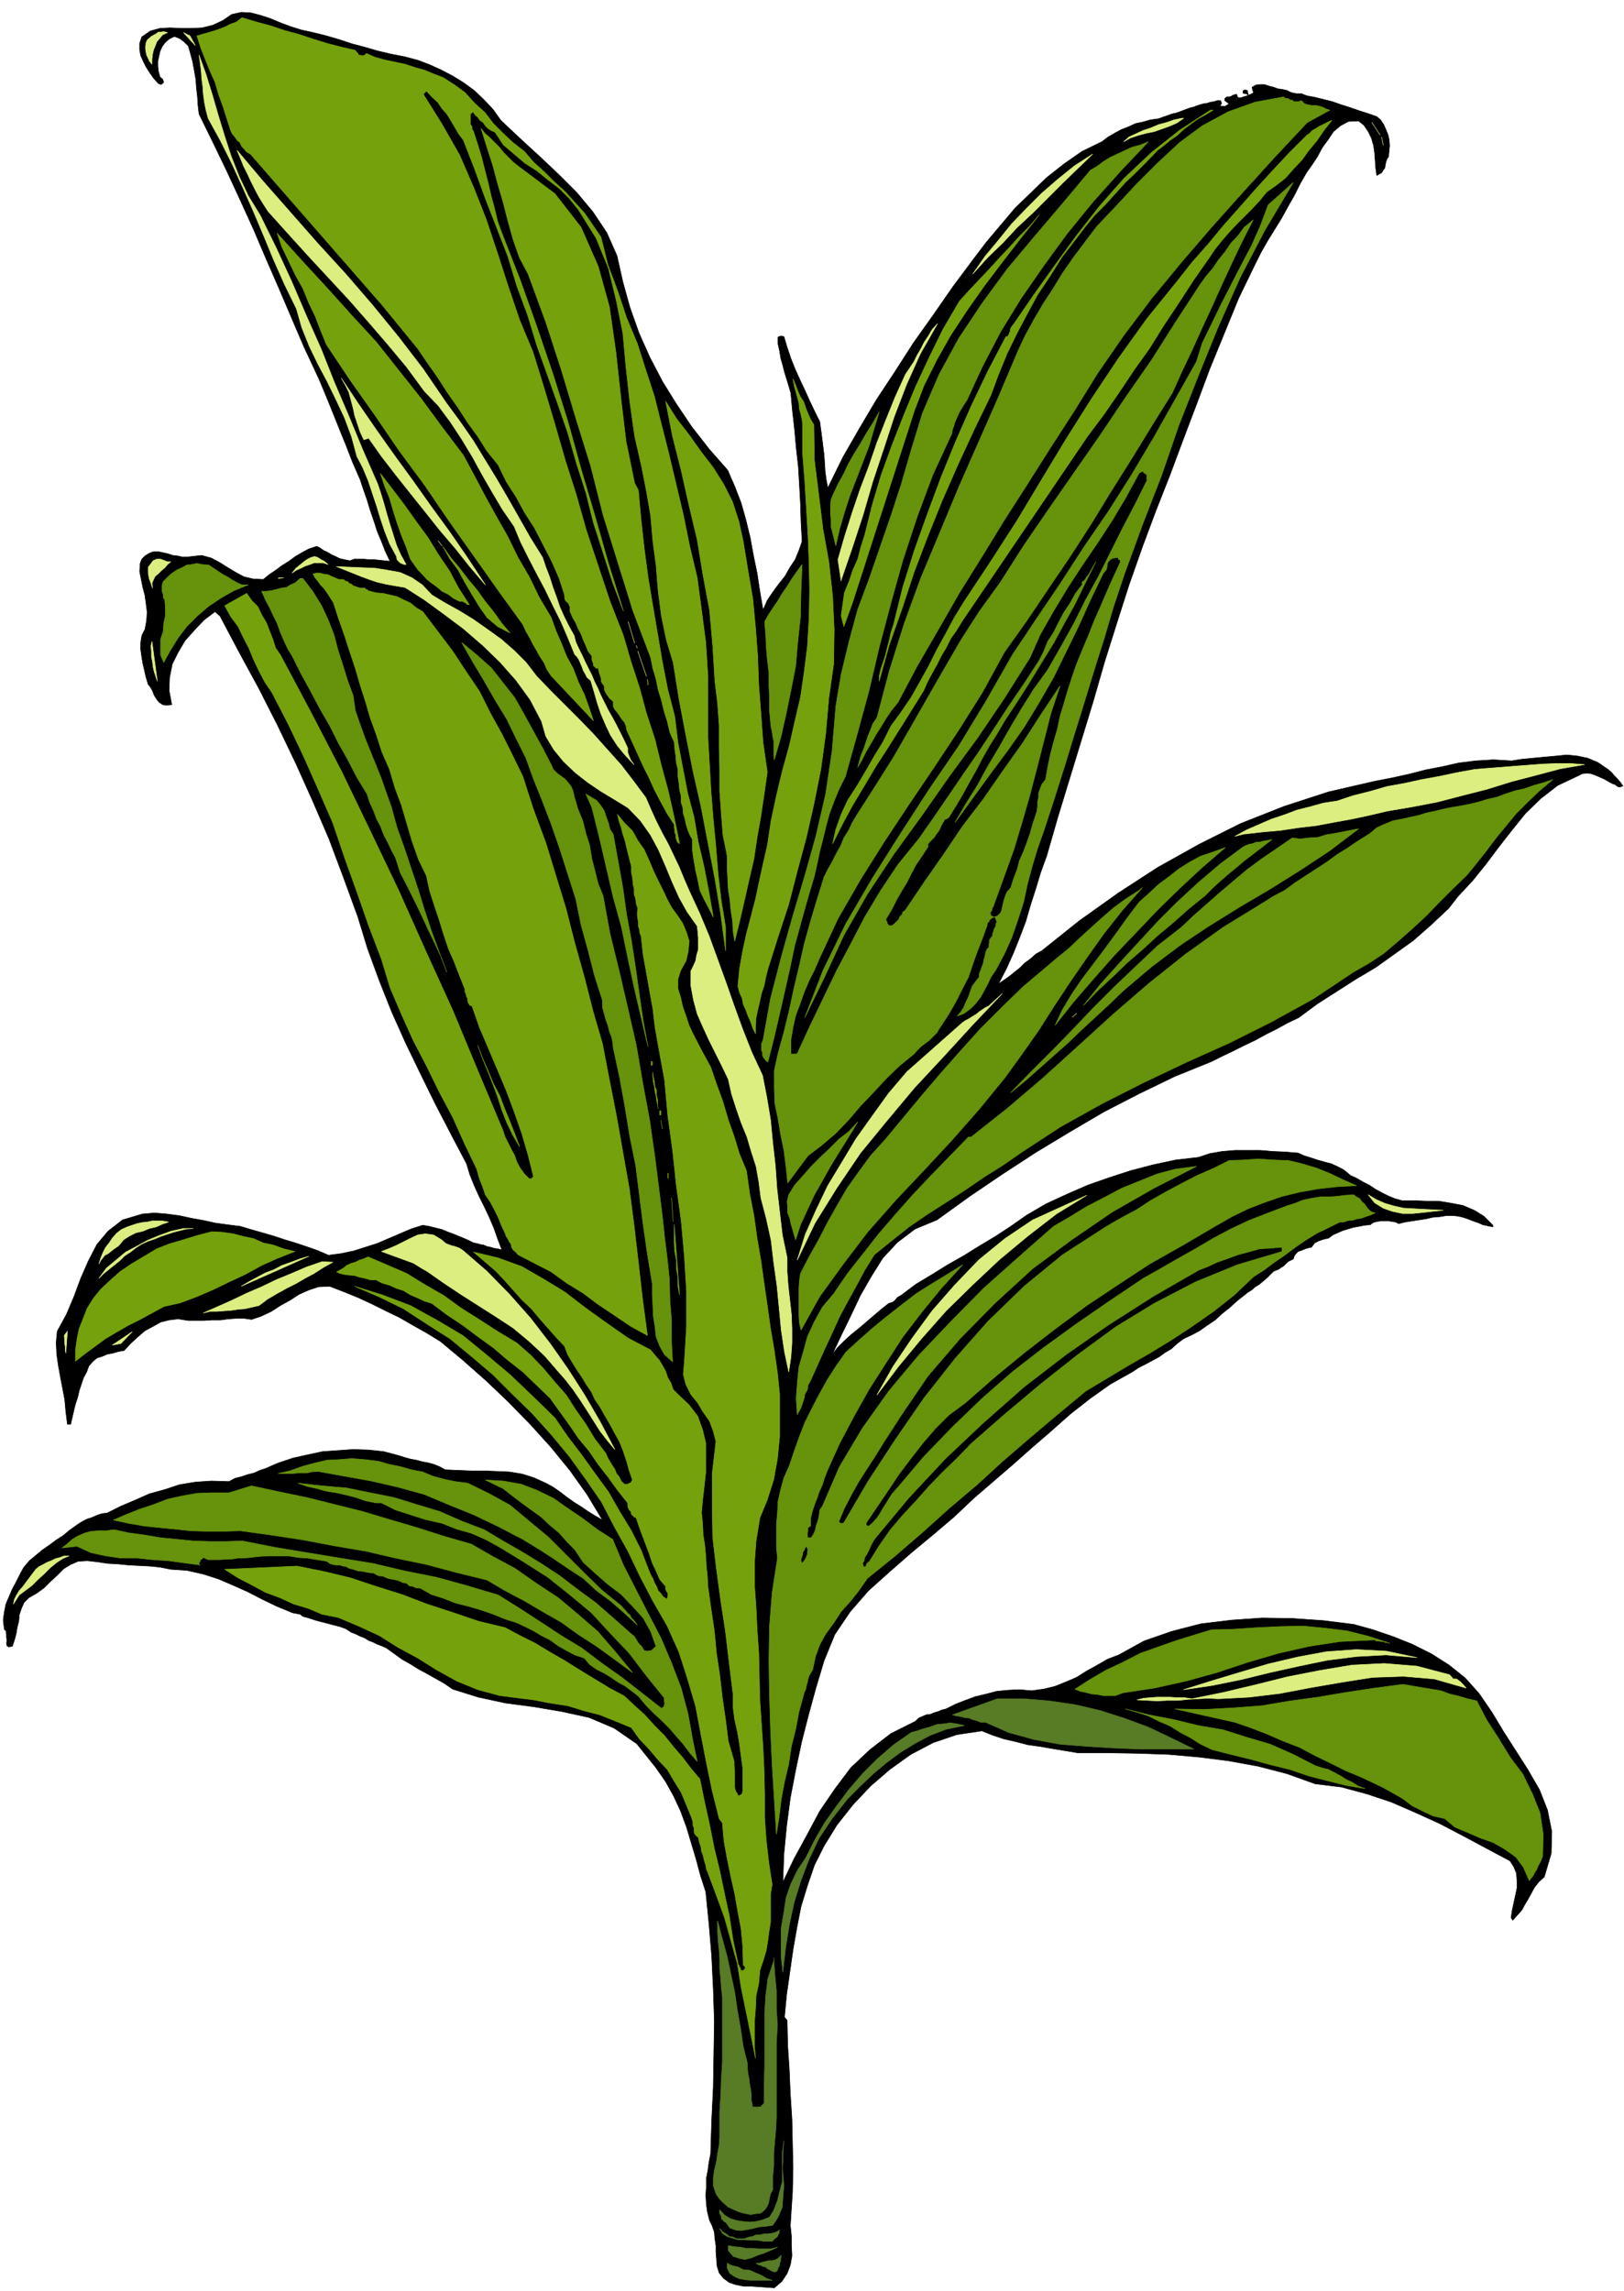
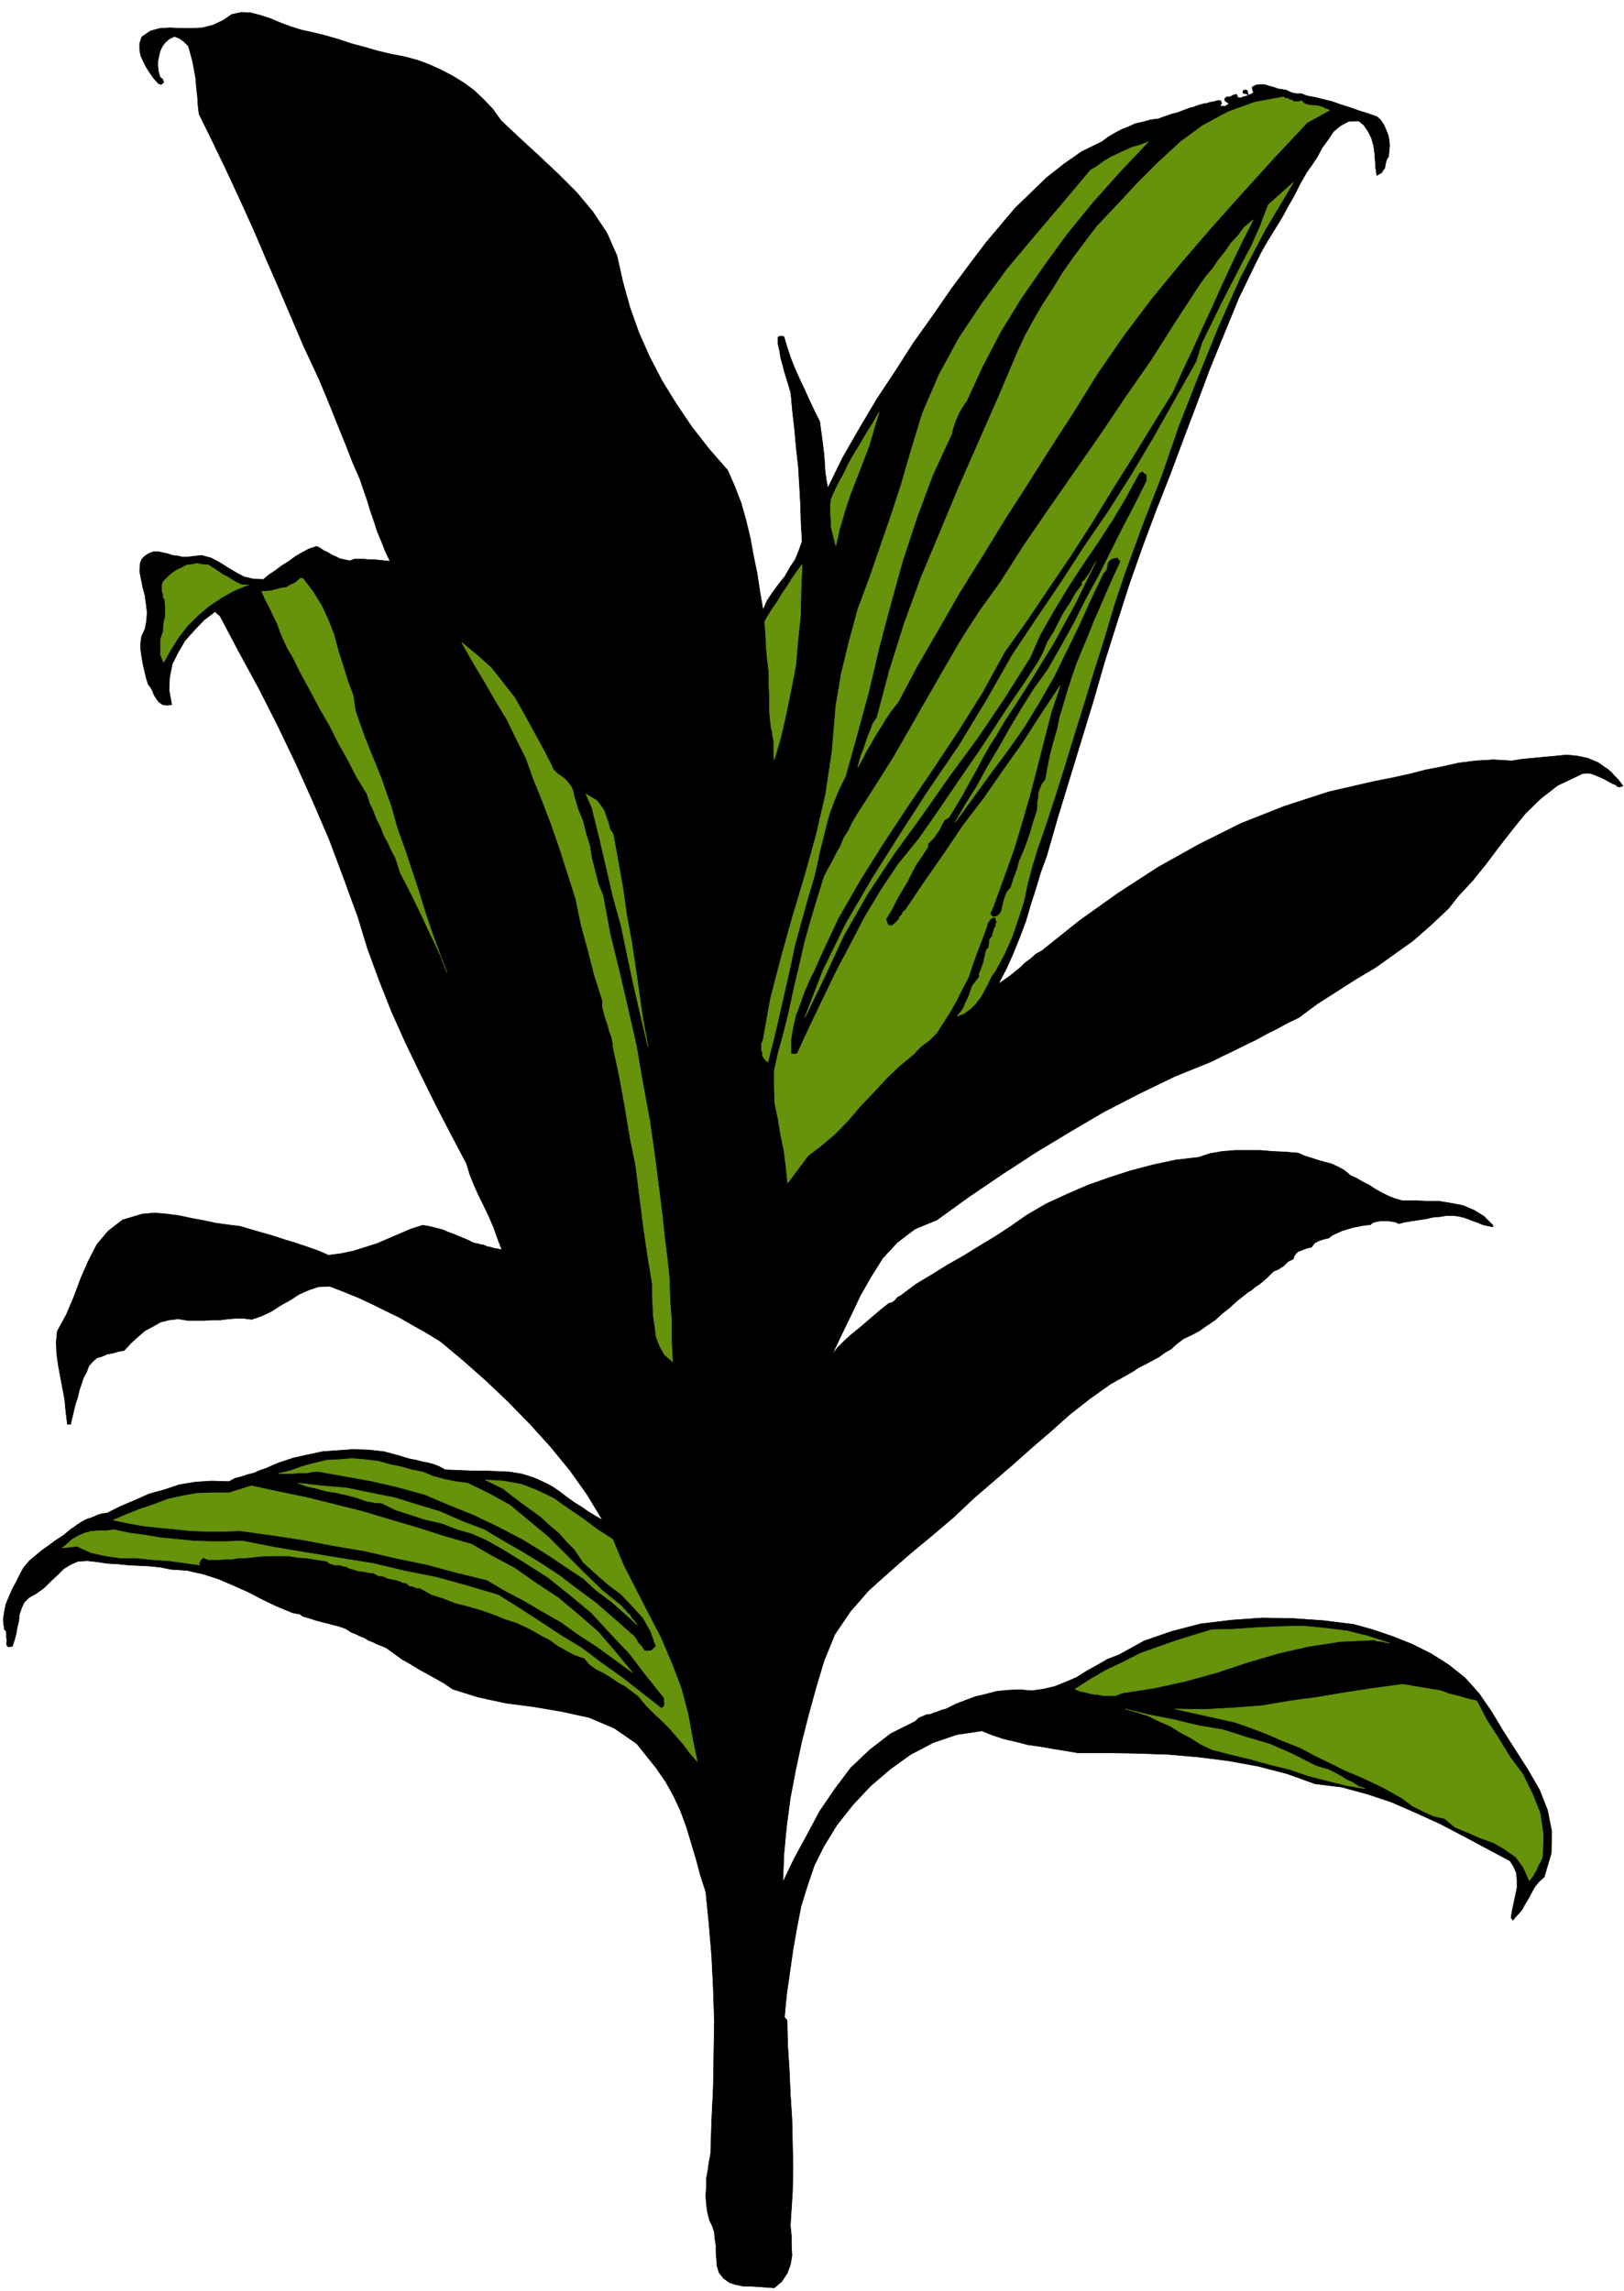
<svg xmlns="http://www.w3.org/2000/svg" fill-rule="evenodd" height="691.96" preserveAspectRatio="none" stroke-linecap="round" viewBox="0 0 3035 4282" width="490.455">
  <style>.brush2{fill:#75a20c}.pen1{stroke:#75a20c;stroke-width:1;stroke-linejoin:round}.brush3{fill:#66920c}.pen2{stroke:#66920c;stroke-width:1;stroke-linejoin:round}</style>
  <path style="fill:#000;stroke:#000;stroke-width:1;stroke-linejoin:round" d="m782 113 21 8 22 10 21 11 21 13 19 14 18 17 17 18 15 21 35 33 37 34 35 33 35 35 30 36 26 39 19 43 11 49 13 47 17 48 20 45 24 46 26 42 29 43 32 41 35 40 13 30 12 31 9 32 8 33 6 33 7 34 5 33 6 35 8-18 10-15 11-15 12-15 9-16 10-15 7-17 6-17-2-36-1-34-2-36-2-34-4-35-3-34-4-35-3-33-4-14-4-13-4-13-3-12-4-14-2-13-3-13v-13l5-2 6 1 6 20 7 21 8 20 9 20 9 19 9 20 9 19 10 20 2 15 2 15 2 16 2 16 1 15 1 16 2 15 3 16 28-57 31-54 32-54 35-53 34-53 37-52 36-52 38-51 25-33 27-32 27-32 30-29 29-28 33-26 33-23 37-18 12-9 12-7 13-7 13-5 13-6 14-3 14-4 15-2 8-3 9-3 8-3 9-2 8-3 8-3 8-3 8-2 5-2 6-2 7-2 7-1 6-2 7-1 6-2h6l2 5-3 5 9 1 8-5-4-3-4-3v-4l4-3h5l3-1 3-2 7-2 2 6 5 1 6-2 7-2 2-1-4-3h-3l-3-1v-4l3-2 5 1 2 9 5-2 5-3-2-4-1-6 7-4 8-1h8l9 3 8 2 8 3 8 1 9 2 8 4 9 2h10l10 4 16 3 16 4 16 4 17 6 16 5 17 6 16 5 17 6 7 6 6 9 4 9 4 10 2 9 1 11-1 10-1 11-3 4-2 6-1 5-1 6-3 4-3 5-4 2-5 3-2-14-1-14-1-14-2-14-4-14-6-12-8-12-10-8-19 1-15 8-13 11-10 15-11 15-9 17-10 15-10 14-12 21-11 22-12 21-12 22-13 21-13 21-12 21-11 22-31 64-27 66-27 66-25 67-25 66-25 67-26 66-25 67-25 71-23 72-23 73-21 73-22 72-22 72-22 72-21 73-11 30-9 30-10 31-9 31-11 29-12 30-13 29-15 29 10-7 10-7 10-8 10-8 9-9 11-8 10-9 11-6 70-56 73-52 74-48 77-43 78-39 81-32 83-27 87-20 31-6 32-7 31-8 31-6 31-7 32-4 33-2 34 2 19-3 21-2 21-2 22-2 20-2 20 2 19 4 19 8 6 4 7 5 6 4 7 6 5 6 6 6 5 6 5 7-6 2-4-1-5-4-4-1-9-5-7-4-9-4-7-3-8-3-8-1-9 1-8 4-38 18-31 24-29 28-25 31-25 32-24 32-25 31-27 29-18 23-33 31-33 29-35 25-35 25-37 22-36 23-36 23-35 26-21 10-20 11-20 10-20 11-21 10-20 10-21 10-20 10-69 28-66 32-66 34-63 37-63 38-63 41-62 42-61 44-41 17-33 25-27 29-22 35-20 35-18 38-18 37-17 36 10-13 12-12 13-12 15-12 14-12 14-12 14-12 14-11 7-2 5-4 4-5 7-4 28-21 30-18 29-18 30-17 29-18 30-18 29-19 30-21 36-21 39-18 39-17 40-14 40-13 42-11 42-9 43-5 21-7 23-4 24-2h47l24 2 23 1 24 2 11 5 13 4 12 4 14 4 12 3 13 6 11 6 12 10 11 5 12 7 12 6 12 8 11 6 12 6 12 5 14 4h23l23 1h23l24 4 21 4 21 9 18 11 17 17v3l-10-2-9-2-9-4-9-3-10-4-9-3-9-2-9-1h-13l-12 2-13 1-13 3-13 2-13 2-13 2-12 3-6-3-6-1-7-1h-15l-7 1-7 2-5 4-11 1-10 2-11 2-10 3-10 3-9 4-9 4-8 6-9 2-9 3-8 4-6 8-9 2-10 4-6 2-4 4-3 4-2 6-10 5-8 8-5 3-4 3-5 2-5 2-6 6-6 6-7 6-7 6-8 5-7 6-8 5-6 5-14 11-13 12-14 11-13 12-15 10-14 10-15 8-15 7-12 9-11 10-12 7-11 8-13 7-13 7-12 6-12 8-41 23-38 27-37 29-36 32-36 31-36 32-36 31-36 31-37 35-40 34-41 34-40 35-39 35-34 39-29 43-20 49-15 50-14 51-13 51-11 52-10 52-7 53-5 52-2 53 21-44 24-44 24-45 28-41 30-40 36-34 39-30 46-23 6-6 7-3 7-3 8-1 7-3 7-2 7-3 8-2 18-9 18-7 19-7 21-5 19-5 21-2 21-1 23 2 22-3 21-5 20-8 21-9 19-12 20-11 19-11 21-8 47-26 52-18 54-14 58-7 57-4 58 1 57 4 56 7 36 10 38 13 35 14 36 18 33 21 30 24 26 29 24 35 21 35 23 36 23 36 22 38 15 38 8 40-1 41-13 44-10 9-8 10-6 11-6 11-6 10-6 11-8 9-9 10-3-5 2-13 3-14 3-14 3-14v-15l-1-13-5-12-7-11-45-24-43-23-44-23-44-20-46-20-45-15-48-13-49-6-53-19-54-14-55-10-55-7-57-5-57-2-57-1h-56l-24-4-24-4-23-4-22-3-23-6-22-5-21-7-20-8-47 7-44 15-42 22-39 28-36 31-33 35-30 38-24 39-18 36-13 38-12 39-8 41-7 40-6 42-6 42-4 42 5 6 1 46 3 46 2 46 3 47 1 45 1 46-1 45-3 46-1 17 2 19v18l1 19-3 17-6 16-10 15-14 12-14-1-14-1-15-1h-14l-15-3-12-4-11-8-8-10-4-13-1-13-1-13v-12l-2-13-1-12-4-12-5-10-4-16-2-15-1-16 1-15v-16l3-16 2-15 3-15 2-63 3-62 1-62 1-61-2-61-3-61-5-60-6-60-10-31-8-30-9-30-9-30-11-30-13-28-15-27-18-26-36-45-42-29-47-20-50-11-53-9-53-7-51-11-48-15-16-11-16-9-16-9-15-8-16-10-16-9-15-11-14-10-9-4-8-3-8-4-8-3-8-5-8-3-8-4-8-3-11-7-11-4-12-3-11-3-12-3-11-3-12-4-11-3-5-4-5-1-6-1-4-1-29-12-27-13-27-14-27-12-28-12-28-9-31-7-30-2-20-4-20-2-20-1-19-1-20-2-19-1-20-3-18-2-17 1-14 6-13 8-12 12-13 12-12 12-14 10-14 8-9 9-5 11-4 12-1 12-3 12-2 12-3 11-4 12-7 1-3-2-1-5 1-4-1-7v-6l-1-6-3-3-2-17 2-15 3-15 6-14 6-14 7-13 7-14 7-13 11-13 12-10 12-10 13-9 12-9 14-9 12-10 14-10 6-4 7-4 6-3 7-2 7-3 7-3 7-2 9-1 26-13 26-11 27-12 29-8 27-9 30-5 30-2 33 1 11-6 12-3 12-4 12-3 11-5 12-4 11-5 12-5 27-9 27-6 28-6 29-2 28-2 29 1 28 3 30 8 9 3 11 3 11 2 11 3 11 2 11 3 10 4 11 6 24 1 24 1h24l25 1 23 1 24 4 22 7 22 10 13 7 13 9 13 10 14 10 13 8 13 9 13 8 14 8-29-48-32-45-36-44-38-42-42-43-41-39-43-38-42-35-26-16-25-14-26-15-25-12-26-13-26-12-27-11-26-10-21 1-18 6-18 8-17 11-18 10-17 11-19 9-18 6-14-2h-14l-15 1-15 2h-16l-15 1h-29l-19-3-17 2-16 4-14 8-15 8-14 12-13 12-12 13-11 2-10 3-11 2-9 4-10 3-8 7-7 8-4 11-6 11-4 12-4 12-3 13-4 12-3 12-3 13-3 13h-6l-3-24-2-22-4-21-4-21-4-22-3-21-1-22 2-21 17-31 14-33 13-35 14-32 16-31 21-25 27-21 37-11 23-2 23 2 23 3 23 5 22 4 23 5 22 3 24 3 20 6 21 6 21 6 21 7 20 6 21 7 20 7 21 9 23-3 24-5 22-7 22-7 21-9 21-9 21-9 22-7 12 2 12 3 12 3 12 5 11 4 12 5 12 5 12 6 6 1 7 2 6 1 7 3 6 1 6 2 7 1 8 2-8-21-7-20-9-21-9-19-10-20-9-20-8-20-6-20-30-57-29-56-28-57-27-56-26-58-23-58-22-60-18-59-27-74-27-72-31-72-31-69-34-71-35-69-37-68-36-68-5-4-4-4-21 16-18 19-17 19-13 22-11 22-5 25-1 24 5 27-10 1-7-1-7-5-4-5-5-8-3-8-4-7-4-5-4-13-3-13-3-13-2-12-2-14v-13l2-13 6-12 3-16 1-16-2-16-2-15-4-15-3-15-3-15 1-15 3-8 6-6 8-5 8-3h9l9 2 9 2 9 3 9 1 9 2h9l9-1 18-2 18 5 15 8 16 10 15 9 15 8 17 4 19 1 11-9 12-8 12-9 13-8 12-9 12-7 13-7 15-5 6 3 7 5 7 3 8 5 7 3 8 4 9 2 10 2 8-3h19l10 1h9l10 1 9 1 10 1-9-19-7-18-8-19-6-19-7-20-6-20-7-20-6-18-14-32-12-31-13-32-12-30-13-32-13-31-14-30-14-30-24-56-23-54-24-55-23-54-25-55-25-54-26-54-26-53-2-17-1-16-2-17-1-15-3-17-3-16-4-15-4-14-8-8-8-6-10-4-10 5-7 6-6 8-4 9-2 9-2 9v9l1 10 3 11 5 4 2 6-5 4-5-2-9-10-7-10-7-11-5-10-5-11-2-11V81l4-12 16-11 18-5 19-1 21 1h19l20-1 20-5 19-9 16-11 18-4 18 1 19 5 18 6 19 8 19 7 19 6 23 5 24 6 24 7 24 8 23 6 24 7 25 6 26 5 26 7z" />
-   <path class="pen1 brush2" d="M969 311h0l68 51 49 63 32 73 21 76 12 84 9 83 10 84 16 78 7 13 5 55 6 54 7 53 9 54 9 53 9 53 10 51 13 50 6 49 9 47 9 47 12 45 8 47 11 47 9 47 8 46-8-16-9-17-8-17-4-20-4-17-3-18-3-19v-21l-5-9-4-10-3-10-2-10-3-9-1-12-3-9v-12l-3-12-1-11-2-14v-13l-3-12-1-13-2-13-1-13-8-18-5-21-6-19-5-21-6-19-4-20-6-20-4-20-33-87-28-90-28-90-23-91-28-90-27-90-29-89-33-90-16-30-12-34-10-36-9-35-10-34-9-34-11-34-11-35 7 9 9 8 9 9 9 9 8 10 9 9 9 9 10 8zM664 94l2 3 3 3 1 3h3l2 1h5l5-4 16 7 18 5 19 4 19 4 18 6 18 5 17 7 18 7 22 14 19 14 18 20 19 17 16 21 18 18 18 17 22 17 17 20 20 18 19 19 20 18 18 20 19 21 15 22 15 22 13 52 18 48 17 51 20 48 16 50 16 49 13 52 13 51 14 59 14 59 12 59 14 59 8 60 8 61 4 63v115l3 52 3 51 4 50 5 52 4 50 6 50 8 49v44l-9-68-11-67-13-67-13-68-15-66-13-66-13-68-11-69-13-43-9-44-6-46-4-49-6-45-4-47-8-46-9-46-13-57-9-64-7-63-6-65-12-60-15-62-23-56-33-53-17-21-19-19-21-16-21-17-22-14-20-17-20-17-16-24-7-3-6-4-5-5-4-6-6-4-4-6-5-4-4-6-5 4v19l3 5v4l3 5 8 25 7 23 6 24 6 23 6 26 6 22 6 25 8 22 34 87 31 87 30 88 28 89 25 90 26 88 25 88 28 89-20-53-18-56-18-56-14-56-18-56-16-56-19-55-20-56-19-53-17-56-20-54-17-56-21-54-21-54-20-55-21-54-9-12-7-12-7-12-8-13-9-10-8-12-11-10-10-11-6 6 35 56 33 58 26 60 24 61 21 63 20 62 21 62 25 60 21 68 20 67 19 66 21 66 19 67 22 66 22 66 25 64 14 48 16 49 13 48 16 49 12 49 13 48 11 49 10 49-4-3-2-5-1-4v-5l-2-4v-4l-1-5v-6l-13-20-12-22-12-23-10-22-11-22-10-22-10-22-11-24-1-7-3-7-5-6-4-6-4-6-5-6-3-6v-9l-7-6-5-7-4-7-1-9-5-7-1-9-3-8-2-9h-4l-2-2-3-3v-3l-1-3-2-5v-7l-7-9-4-10-5-11-4-11-6-11-4-10-6-10-5-12v-8l-1-2-2-5-4-3-2-3-1-4v-5l-10-31-14-32-16-31-16-31-18-28-17-31-18-28-15-31-21-26-17-27-19-26-18-28-19-27-18-28-19-27-19-28-67-82-246-282-7-4-5-6-4-4-4-8-5-4-4-6-5-6-3-6-7-22-7-22-8-22-7-24-9-20-9-22-9-23-7-22 10-3 11-3 10-3 12-4 10-4 10-5 11-4 10-8 27 8 26 7 27 9 26 7 27 9 26 8 27 7 26 6zm213 1036h-3l-2-1-1-2-3-1-3-2h-6l-12-6-9-7-12-6-8-7-11-8-9-7-8-9-9-9-14-20-8-23-9-22-8-23-7-22-7-24-9-22-8-24 23 30 22 29 22 31 22 30 19 31 21 31 17 32 20 31zm-11-279 21 39 20 38 21 38 21 37 19 39 21 36 19 39 22 37 9 25 10 23 10 25 12 22 10 26 11 23 9 25 8 24-79-84-8-12-5-12-8-12-6-11-7-12-6-12-7-12-6-13-47-65-46-65-46-65-45-66-48-65-45-66-46-65-44-66-11-27-10-26-12-25-11-27-14-25-12-25-13-27-9-26 46 51 47 51 46 51 46 50 42 53 42 53 39 53 40 53zm87 332-23-12-20-17-14-20-14-23-13-22-13-24-15-20-13-23 15 21 16 19 16 21 16 19 15 21 16 20 15 21 16 19zm436-171 9 55 9 53 5 53 4 53 2 54 4 53 4 55 8 55-6 42-6 40-7 40-6 40-9 39-9 40-9 39-9 36-3-19-1-19-3-19-2-21-3-19-1-20-1-20v-22l-8-40-3-39-3-42v-42l-1-40v-41l-3-42-5-41-4-66-6-67-12-64-11-67-15-63-15-67-16-63-13-66 20 32 24 31 22 31 23 30 20 32 16 32 12 37 8 37zm1100-787-15 19-13 19-15 18-13 18-16 17-15 17-18 14-17 12-13 16-14 15-15 15-13 13-15 16-13 15-13 16-10 15-30 43-28 43-28 42-26 42-30 42-28 42-29 42-30 40-234 345-11 18-10 14-9 18-9 15-8 16-9 16-9 17-7 16-23 37-22 35-22 35-22 34-22 37-21 35-20 37-18 36 6-27 10-28 12-26 18-28 16-27 16-28 16-26 15-30 19-26 19-28 17-30 16-29 15-30 16-29 16-30 19-31 49-74 49-76 45-75 47-78 48-76 50-75 53-74 59-73 26-33 30-34 29-35 31-35 30-34 31-34 31-33 33-33 5-3 4-5 6-3 6-4 6-3 6-3 6-3 7-3z" />
  <path class="pen2 brush3" d="M2101 1074h0l-20 60-18 61-19 60-18 59-19 61-18 59-19 60-19 58-12 34-10 33-9 34-7 33-11 34-11 32-14 31-16 30-9 13-6 13-7 13-6 11-10 13-9 9-12 9-13 5 6-7 6-9 4-10 5-10 3-9 4-11 6-8 7-9v-6l3-7 2-6 3-8 1-6 2-7 1-6 3-7h1l2-3v-3l1-5v-5l2-3 4-5v-4l2-5 1-4 3-5v-4l2-4-2-5-1-4-5 1-3 2-1 1-2 2-1 3-2 1-1 3v2l-9 25-9 23-9 25-8 24-12 23-11 22-13 23-13 20-6 9-4 7-8 8-6 6-8 6-8 6-7 7-5 6-28 23-25 24-23 25-24 25-23 27-24 25-27 23-25 19-38 51-3-30-4-31-6-29-5-30-6-29-1-30v-31l7-32 11-40 10-41 9-42 10-42 9-40 12-43 12-40 13-42 7-14 8-14 7-14 9-16 6-15 9-14 7-15 9-15 34-53 34-54 31-54 32-56 31-54 32-55 34-53 39-54 44-69 48-70 48-69 48-69 47-70 48-69 45-71 47-72 11-15 12-14 10-15 13-16 10-15 14-15 11-15 17-14-21 41-19 40-19 41-18 40-19 41-18 40-19 40-18 40-38 61-38 62-39 62-36 59-40 62-40 59-41 61-42 59-41 75-44 70-47 71-46 68-47 71-44 70-42 73-34 73-10 23-10 20-9 21-7 20-9 24-5 22-4 24v26h9l3-1 23-50 25-52 25-52 27-51 26-50 30-50 32-48 39-48 28-40 28-41 28-41 29-42 27-41 28-43 28-41 28-43 9-17 8-20 11-17 10-20 9-17 12-18 10-18 13-17-1-2 1-3 2-1 3-3 1-2 2-3 1-1 3-4 13-23-20 40-19 39-21 38-19 35-24 39-22 36-23 36-23 35-14 24-14 22-13 23-12 23-13 23-12 22-13 22-13 21-5 3-3 1-1 3-2 2-1 3-2 3-1 3-3 6-3 4-3 4-3 5-4 4-5 5-3 4v5l-11 17-11 16-9 17-8 16-11 18-9 16-8 16-9 15-2 3v4l2 2v3l1 1 2 3h6l4-3 4-4 5-5 1-4 5-5 1-4 5-4 35-52 37-53 35-52 39-51 36-52 37-52 34-53 36-54-17 51-13 51-13 51-13 50-15 52-15 50-18 50-17 47-2 5-1 4-3 5v3l-3 4v3l1 3 5 3 7-2 6-6 2-5 2-9 2-9 3-9 3-7 7-8 5-16 7-18 4-16 8-18 6-16 6-17 5-18 6-18 2-6 1-9v-8l2-9v-8l3-8 3-8 7-9 4-23 5-24 6-23 7-24 5-24 7-23 7-24 8-25 9-26 11-27 11-26 11-28 12-27 12-28 12-27 13-28v-1l-1-1v-2h-2l-1-1v-3l-9 1-5 2-4 4-2 3-1 6-1 6-3 4-3 3-24 50-22 49-24 49-23 47-27 47-28 46-31 44-32 43-66 91 19-33 22-35 19-35 22-37 21-37 22-37 22-35 26-36 24-42 25-45 22-44 24-44 22-44 23-46 23-44 23-46-1-1v-9l-3-2-2-1-1-2-2-1-6 3-25 46-25 42-28 43-28 41-28 43-26 43-25 44-19 43-48 76-50 74-53 72-51 73-53 73-49 74-44 77-36 78-37 76 34-88 43-88 49-84 53-84 53-82 56-82 51-84 49-86 44-66 46-68 44-68 46-67 43-68 41-69 40-71 40-71 11-35 18-37 18-37 19-37 18-35 19-36 16-36 15-40 47-42-53 89-46 88-41 92-37 91-37 94-32 93-36 93-34 93zm331-886 6 6 7 2 6 1h7l6 1 7 2 6 3 8 3-42 23-61 65-59 65-59 66-56 65-56 68-52 69-49 71-44 71-44 68-43 68-43 67-41 67-43 69-39 68-40 69-36 68-13 16-10 15-9 15-9 14-9 16-9 15-8 16-8 14 3-11 3-11 5-12 4-12 4-12 5-12 4-11 8-12 23-87 28-89 31-85 36-86 35-84 37-84 37-84 36-85 14-30 17-31 17-29 19-29 17-28 21-30 21-28 22-29 37-39 38-41 38-38 42-39 42-31 48-26 50-18 54-10 3 3h5l4 3h4l3 3h9l5-2zm-286 77-53 56-51 57-48 59-43 59-43 62-38 62-34 65-29 63-6 9-5 8-4 7-3 7-4 9-2 7-3 8-1 7-36 78-29 78-27 82-22 79-22 83-19 81-22 81-22 79-12 24-9 22-9 24-6 22-6 25-6 23-5 24-5 22-13 44-12 43-12 44-9 43-10 44-10 44-10 43-11 43-4-3-3-4-3-5v-6l-2-4v-12l3-7 14-78 20-77 21-75 23-77 21-75 18-78 12-80 7-84 10-60 15-62 16-59 22-59 20-58 20-58 19-58 18-62 22-72 31-72 37-68 44-66 47-64 52-62 51-60 52-62 12-7 12-9 13-8 15-7 13-6 13-6 15-4 15-6zm-584 755-3-12-3-12-3-12v-13l-1-12v-13l1-12 5-12 8-17 11-20 9-19 11-19 11-18 11-19 12-19 12-21-10 33-9 31-12 31-12 31-12 31-10 31-9 31-7 31zm-115 400-1-7v-28l-2-9-1-9-2-8-1-9-2-22v-24l-1-22v-25l-3-24-2-23-1-24-2-24 6-11 9-14 9-13 9-15 9-13 8-13 9-13 11-15-2 49-1 48-5 47-4 46-9 46-9 44-10 44-12 41zm1011 1880 12 4 12 3 12 6 11 6 11 7 11 5 11 7 13 5-35-6-36-9-35-9-35-12-37-9-36-10-37-9-35-9-21-10-19-12-19-10-19-12-21-9-20-10-22-7-21-6 44 11 47 9 45 11 47 8 44 14 44 13 43 19 41 21zm139-229h-2l-1-1h-5l-3-2h-5l-5-1h-4l-3-2-64 3-59 9-57 13-58 17-57 19-58 16-59 13-59 9-13 5h-23l-11-2-11-1-11-3-10-2-10-4 28-18 31-18 30-14 33-17 31-11 34-12 32-10 36-11 41-1 44-3 43-2 43-1 41 4 41 5 40 10 40 13zm163 108 18 35 22 34 22 36 24 32 18 37 14 35 6 40-1 41-3 8-3 6-3 5-2 6-4 6-3 6-4 5-3 4-11-25-14-19-21-15-21-12-25-9-23-10-24-10-19-16-22-5-19-9-20-10-17-13-19-11-20-11-19-9-19-9-31-13-28-14-29-14-28-15-31-12-30-13-31-12-29-10-112-25 54 1 55-3 53-4 53-9 52-7 53-9 53-8 53-7 17 3 18 3 18 3 18 3 16 6 17 4 17 5 17 4zm-1615-302 20 48 23 45 23 45 24 46 20 47 18 47 13 49 9 50 8 38-14-16-12-16-13-15-12-14-14-14-15-14-15-15-15-18-13-10-12-9-13-7-13-9-13-8-14-7-13-9-10-12-18-6-15-8-16-9-15-11-16-8-15-9-16-8-15-7-22-7-22-9-23-8-24-7-24-6-23-9-22-7-21-12h-7l-6-3-7-1-5-5-7-1-6-3-6-2-6-1-10-2-9-4-9-1-9-5-10-1-9-2-10-1-9-3-8-2-5-3-6-1-6-2h-8l-5-1-6-2-5-4-19-3-18-3-17-1-18-3h-37l-18 1-17 2-12 1h-10l-12 2h-10l-12 1h-22l-9-4-3 3-2 1-1 2v1l-2 3v3l2 1-30-4-29-4-30-2-29-3h-30l-28-4-28-6-26-12-28 3 9-7 10-9 10-6 14-6 11-3 14-1h14l15-2 28 6 30 4 29 5 31 3 30 3 31 1h31l30-1 61 12 60 10 61 10 62 10 59 14 60 12 58 16 57 17 40 25 40 26 38 25 38 23 37 28 38 27 36 28 37 29h3l1-1 2-2v-1l1-3-1-12-33-41-32-42-36-38-35-38-41-34-40-32-44-28-44-27-27-15-27-12-28-8-28-11-31-7-28-9-28-9-26-13h-10l-20-4-17-6-19-5-18-4-19-3-18-5-18-4-17-6 45 5 46 4 44 9 45 9 42 13 43 13 41 18 42 16 35 21 35 20 36 22 35 23 34 26 34 25 32 28 34 30 5 4 4 6 4 7 6 6 5 8 6 1 7-1 9-8-10-28-14-25-20-22-21-22-25-19-24-21-22-20-16-24-15-15-14-16-18-15-16-15-18-13-18-13-17-13-18-14-33-16 34 2 33 6 29 11 31 15 27 19 28 19 28 21 28 18zm-271-105 39 19 40 22 36 30 35 29 34 34 34 34 34 33 36 29 3 4 5 5 3 4 4 3 3 6 5 5 3 4 3 4-24-22-25-22-27-20-25-23-29-19-28-19-28-18-28-17-46-24-46-22-47-19-45-19-51-14-48-11-50-9-50-9-12 1-9 2h-16l-11 1h-26l22-5 22-8 22-6 25-6 22-1 25-2 24 2 25 3 21 6 20 4 21 6 21 4 19 8 22 6 20 4 23 3zm7 114 40 23 41 22 40 28 41 27 37 31 37 32 32 37 33 40-34-25-33-24-34-22-32-23-35-20-34-20-36-19-34-20-57-14-56-15-58-12-56-13-59-10-58-11-59-9-58-8-31 1h-31l-31-1-28-3-31-3-28-3-29-5-28-6 23-10 25-10 27-9 26-10 27-6 28-5 29-1h31l42-13 51 11 53 11 52 13 52 13 50 15 51 15 50 16 52 15zM566 1081l19 25 16 26 13 28 10 26 8 30 9 28 9 29 10 27 4 28 9 26 9 25 10 25 11 27 10 25 9 26 9 25 11 40 14 39 13 39 13 39 12 39 13 39 14 38 14 37-10-27-12-26-13-27-12-26-13-27-13-26-14-27-9-28-7-13-7-15-8-15-6-16-7-13-6-16-7-15-5-16-19-31-17-33-18-32-16-32-18-31-18-34-17-31-17-34-8-13-8-17-6-14-6-17-7-14-7-15-8-15-7-16h9l9-1 8-2 11-3 9-1 8-5 9-4 9-8h5zm580 478 9 50 9 50 7 50 9 49 8 52 7 50 7 48 9 48-13-55-13-56-12-56-12-58-15-54-13-56-13-56-14-56-11-25 10 6 10 6 8 10 6 9 4 12 4 11 3 12 6 9zm-116-130 4 9 8 8 7 5 7 5 6 7 6 8 3 8 2 9 7 24 9 22 6 24 7 22 4 25 6 23 6 24 9 22 13 71 17 69 16 69 16 70 12 70 13 70 10 70 9 71 5 40 4 38 5 40 4 38 1 40 3 38v40l2 37-15-13-9-16-7-18-2-19-3-19-1-21-1-19v-21l-9-54-8-56-7-55-7-56-11-54-9-55-10-55-12-56-1-10-2-10-4-10-3-12-4-11-3-11-3-11v-13l-15-47-12-47-13-47-10-49-15-47-15-47-16-46-18-47-15-37-14-39-18-36-18-37-22-36-20-35-21-35-21-37 28 23 27 24 22 28 22 28 18 32 17 31 17 31 16 31zm-566-336-27 11-23 13-24 16-21 18-20 20-16 21-15 24-12 22-6-14v-29l5-15 1-15 3-14v-15l-1-15-3-4v-6l-2-6v-12l2-6 4-4 6-6 7-6 9-6 9-4 9-5 9-1 10-2 10 2 12 1 9 6 9 6 9 6 8 4 9 6 9 5 9 4h12z" />
-   <path d="m807 1112 25 15 27 15 26 16 27 19 25 18 24 21 22 22 20 26 26 27 27 27 27 27 27 28 25 28 26 29 23 30 23 31 9 21 10 22 11 22 12 22 10 21 10 21 9 22 10 23 19 41 18 43 16 44 16 44 15 43 16 44 17 43 20 43 8 41 7 42 4 42 5 44 3 43 5 43 5 43 9 43v26l2 27 3 26 3 27 1 26v27l-2 27-4 27-8-38-6-40-4-42-4-41-6-43-5-42-9-41-10-38-4-31-5-28-9-28-8-27-11-27-9-26-9-28-6-27-12-25-12-24-12-24-11-24-11-25-7-26-5-27v-27l5-10 4-9 2-11 3-10v-23l-1-11-1-10-19-27-15-27-13-29-12-29-13-30-15-28-19-27-23-24-26-16-25-15-25-17-23-18-22-21-18-22-15-25-8-28-21-40-26-36-30-34-33-32-36-31-36-27-37-27-36-23-18-3-17-3-17-4-15-5-16-6-15-6-15-6-15-6 24 1 24 1 24 1 25 4 22 4 22 10 19 13 18 19zm-194-57-9-3h-17l-8 3-9 3-8 4-9 4-7 5 7-9 10-8 6-5 6-4 6-3 7-2 6 2 6 4 6 3 7 6zm-294-5-6 5-5 6-6 5-6 6-6 5-3 6-3 7 1 9-2-6-2-6-2-5-1-5-1-6v-11l4-5 5-7 7-3h7l8 3 5 2h6zm201 31 1-1h9l-10 1zm-226 192-3-9-3-9-2-9-1-9-2-10v-10l-1-9 2-9 10 74zm21 1011-12 4-11 5-13 3-12 5-13 3-12 6-11 7-9 11-10 7-10 8-6 3-4 5-4 5-3 6 3-10 4-10 5-10 7-9 6-9 8-9 9-7 11-5 9-3 9-3 9-2 10-1 9-2h20l11 2zm46 12-13 1-12 3-12 3-12 4-12 4-12 5-12 4-11 5-11 7-10 8-11 7-9 9-10 8-10 8-10 8-9 9 14-19 18-15 18-15 21-11 20-11 22-9 22-8 23-5h18zm90 108 15-9 15-8 15-8 16-6 15-8 17-6 16-6 17-5-126 56zm171-45-18 10-17 11-17 9-17 10-18 9-18 10-17 10-16 12-13 3-13 3-13 1-13 2-14 1-13 1h-13l-12 3 27-12 27-12 27-13 28-12 27-13 29-12 28-12 29-10 20 1zm-499 170-1-6v-6l-1-5v-5l-1-11 6-8-3 41zm87-15 37-25-21 22-16 3zm655-177 45 39 42 43 39 44 37 48 33 47 32 50 29 50 27 51-15-18-13-17-12-19-12-19-13-20-13-19-14-18-14-16-26-30-28-26-30-25-32-21-33-21-33-21-33-22-30-21-9-5-8-5-8-5-8-3-52-19 13-5 14-6 14-7 14-7 13-6 14-2 15 2 15 9 8 7 10 4 5 1 6 2 5 2 6 4zM36 2981l-11 17 2-9 4-8 5-8 7-8 6-8 6-8 6-8 6-8 6-5 8-4 7-4 8-3 8-4 8-2 8-3h9l-12 5-12 8-11 9-11 11-12 11-11 11-12 9-12 9zm2612 117-58-5-55 3-55 7-53 11-54 12-53 13-54 11-54 8 51-16 53-16 54-16 55-13 54-10 56-4 56 3 57 12zm68 40h6l7 5 6 6 5 6-59-17-58-5-58 2-57 9-58 10-58 11-58 7-57 3-19-1-18 1-19 1-19 2h-20l-19 1-19-1-19-1 12-3 12-1 13-1h25l14 1h13l14 2 59-12 59-14 60-15 61-12 60-10 60-3 61 5 61 16 7 8zm245-1709-46 8-45 12-46 12-45 14-47 12-46 12-47 9-47 8-34 8-33 7-33 6-32 6-34 4-33 5-34 3-35 4-8 2-8 2 22-12 23-10 23-10 24-8 24-9 24-6 25-7 26-4 30-10 32-8 31-9 33-6 32-7 33-6 33-7 33-6 24-2 26-2 25-2 26-2 26-2 26-1h26l26 2zm-1471 926 15-48 20-45 22-46 26-43 27-45 30-42 31-43 34-40 104-92 6-4 6-3 6-4 7-4 6-5 6-4 6-4 6-3 25-23-55 58-54 59-55 59-51 61-50 61-44 65-41 66-33 69zm522-461-8 7 8-7zm685 368-19 2-18 2-20 2h-19l-19-4-17-6-16-10-12-15 15 9 16 7 17 5 18 4 18 1 18 1 19 1 19 1zm-1058 345 30-53 35-52 38-52 42-48 45-47 49-40 52-35 55-25 46-21-57 35-53 41-53 44-50 47-50 49-46 52-43 52-40 53zm573-2386-13 9-14 6-14 5-14 5-15 3-15 4-15 5-12 7 10-9 13-6 13-6 15-5 14-6 15-4 14-5 15-3h3zm352 8 15 23-15-23zm18 27 3 15-3-15zm-764 256 23-33 25-30 25-31 28-29 28-28 30-26 31-25 34-22-28 27-28 27-28 28-28 28-29 27-27 29-29 28-27 30zm-246 572v2l-6-40 13-45 14-44 15-44 16-42 15-44 17-43 17-42 19-42 8-12 8-12 6-12 7-12 6-12 8-12 7-12 10-11-32 56-26 58-23 60-20 61-20 60-18 62-20 61-21 61zM313 61l-9 4-6 7-5 6-3 8-3 7-2 9-1 9v9l-5-6-2-5-3-6-1-5-1-6v-6l1-6 2-5 8-7 9-5 4-3h5l5-1 7 2zm52 24-22-24 12 6 10 18zm121 317 30 61 29 63 27 63 28 63 25 63 27 63 26 63 28 64 6 18 6 20 5 18 6 20 6 19 6 19 8 18 10 18h-4l-7-3-6-6-1-6-13-24-9-23-8-24-7-23-8-24-8-24-10-24-11-21-10-37-13-35-16-34-16-33-18-34-16-33-14-35-10-35-22-45-20-45-19-46-19-45-20-45-20-44-22-44-23-42-4-15-3-15-2-15-1-14-2-15-1-15-2-15-2-14 13 36 12 39 11 38 12 39 12 37 15 38 17 36 22 36zm348 351 25 34 25 36 22 36 22 36 21 36 21 37 21 37 23 37 6 18 7 18 6 19 7 19 6 18 8 18 9 18 10 18 3 12 6 13 6 12 6 13 6 12 6 12 5 12 6 12 6 14 7 14 7 14 8 14 7 13 7 14 7 14 7 15v8l3 8 3 7 6 8-17-18-14-17-13-20-9-19-9-21-7-21-6-21-6-20-7-6-3-6-4-7-2-6-3-7-3-7-4-6-4-4-13-32-13-30-15-30-14-29-16-30-15-29-15-30-12-29-22-32-19-32-19-33-18-33-20-33-21-32-23-31-26-27-33-45-35-42-37-43-36-41-39-42-38-41-38-42-36-40-9-14-8-13-8-15-7-14-7-15-7-14-6-15-6-14 48 57 51 58 51 58 53 58 50 58 49 60 46 60 43 63zm73 340-29-34-27-34-29-34-27-34-28-35-27-34-27-35-24-34-9 3-7-15-5-15-5-15-3-14-4-15-4-15-7-14-7-12 32 48 33 48 34 48 35 48 34 48 35 48 33 48 33 50zm-88-82 7 9-7-9zm355 151 12 40-12-40zm15 45 2 4-2-4zm3 10 16 47-16-47zm18 53 1 10-1-10z" style="stroke:#dcee80;stroke-width:1;stroke-linejoin:round;fill:#dcee80" />
-   <path class="pen1 brush2" d="M642 1083h0l3 3 5 1 2 3 5 2 3 3 4 1 5 2 4 1h9l1 2 3 1 2 2 3 1 12 3 13 1 13 3 13 3 12 6 13 6 11 9 12 7 28 37 28 37 25 38 25 37 20 40 22 40 20 40 19 39 20 62 23 62 19 62 19 62 16 63 18 64 16 63 18 62 13 68 13 66 12 68 12 68 9 69 8 69 8 70 9 67-31-17-31-21-30-20-28-21-31-19-29-21-31-16-31-16-4-5-5-4-3-5-1-6-3-4-3-6-3-4-2-6-7-15-6-15-7-14-8-15-9-13-5-15-6-15-5-18-23-48-22-49-25-47-24-49-25-48-22-49-21-49-16-53-24-63-22-63-23-64-22-65-27-62-27-61-29-61-31-60-13-19-11-21-10-21-9-22-10-19-10-21-14-19-11-20 41-23 10 14 11 11 7 15 9 15 6 16 6 15 5 16 9 13 58 109 57 110 53 110 53 111 50 112 51 112 47 113 47 112 4 12 6 12 6 12 6 11 4 12 6 11 8 11 9 9h4l1-1 2-2 1-1-10-40-12-41-14-40-15-40-16-38-17-40-17-40-14-40-4-1-3-5-1-4v-4l-2-3-1-5-2-4v-5l-10-25-10-26-11-25-9-27-8-26-9-27-9-28-6-28-15-31-12-34-10-34-10-34-12-32-10-34-14-32-11-34-11-30-9-31-10-31-9-31-10-30-10-31-11-31-10-31-4-6-5-8-4-6-5-7-6-6-5-7-5-6-4-7 6-2h7l6 2 9 1 6 3 7 3 7 3h9zm597 581 8 17 8 15 11 15 10 15 7 17 5 16-2 20-4 17-10 18-5 16v18l5 16 4 18 6 17 6 18 7 15 16 31 17 31 11 32 12 33 10 34 11 31 10 33 13 31 6 43 8 41 6 43 7 41 6 43 6 41 6 43 7 41 6 42 4 40v79l-4 41-7 39-12 38-14 34-7 43-3 41v41l3 42 2 42 3 43 1 44 1 44 3 45 3 44 2 44 1 43v44l3 43 5 43 6 39-3 18v53l-3 18-2 16-3 18-4 14-8 24-2 24-5 23-1 24-2 25v46l2 22-9-45-9-44-9-44-7-44-12-43-12-43-15-41-16-43-3-7-1-7-3-9-2-9-3-8-1-8-3-9-2-9-4-3-3-4-1-5v-6l-2-4v-6l-1-4-2-6-9-22-10-24-13-21-13-22-18-19-16-19-18-19-15-21-29-12-30-12-31-8-29-9-33-5-31-6-32-4-31-4-41-11-39-16-38-21-35-22-37-20-35-22-39-18-38-16-30-6-26-11-27-8-26-12-27-10-26-14-25-13-25-16 135-6 50 10 50 12 48 16 48 15 47 18 49 16 47 16 50 12 28 15 28 14 28 17 28 16 27 17 28 17 28 17 28 15 19 18 19 17 18 20 19 19 16 20 18 21 16 21 16 19 9 44 9 41 9 45 10 41 9 43 9 42 7 45 9 42v2l2 3 1 3 2 3v3l3 1h2l5-6h-2v-3h-1l-2-1v-3l-1-33-3-32-6-32-6-34-7-31-7-34-6-33-3-34-6-8-13-52-11-53-10-52-10-53-15-51-16-50-22-49-27-47-24-46-22-46-25-45-25-48-29-42-31-43-34-41-36-40-36-35-37-37-40-34-40-33-44-28-43-28-45-22-46-20 51 16 53 20 49 27 49 29 44 36 44 37 43 41 41 40 24 35 26 34 25 35 25 34 21 37 22 36 18 36 15 39 3 7 4 7 3 8 4 7 3 8 5 5 4 6 8 5v-2l1-3v-7l-1-1-2-3-1-3v-5l-11-13-7-16-7-15-6-18-6-16-6-16-6-16-6-18-4-2-2-2-3-3-1-5-3-3-2-4-1-5v-4l-19-24-18-25-18-23-17-25-20-24-17-25-18-25-18-25-26-25-25-24-28-22-27-23-29-21-28-21-30-20-28-21-13-4-13-6-14-6-13-8-13-4-13-6-14-4-11-6h-11l-10-3-10-2-9-3-11-1-8-1-9-2-6-3 6-3 7-4 6-5 9-4 7-2 8-4 7-2 9-4 35 15 37 16 34 21 35 20 33 24 35 22 34 22 35 21 26 23 23 24 21 25 22 25 18 28 19 27 17 28 20 26 4 9 4 7 5 8 4 6 3 8 5 6 4 8 6 6h6l3-2h1l2-1 1-2 2-3-6-17-5-18-6-18-7-18-9-16-9-17-10-17-9-16-9-13-7-15-9-13-9-15-9-13-8-13-9-15-6-16-16-17-15-17-16-18-15-18-18-17-16-18-16-18-16-17-42-36 46 11 44 16 40 23 41 25 39 30 39 28 40 28 42 22 8 10 8 9 6 10 6 11 4 12 6 10 4 12 9 9 21 20 16 21 9 25 6 25v54l-3 28-3 26-2 22 2 20 1 21 3 19 2 21 1 19 2 19 1 19 6 43 6 40 4 42 6 40 5 43 6 41 5 40 11 38v9l1 8v32l2 7 4 6v2h3l3-2 2-1v-2l1-3v-44l-3-22-3-23-4-23-5-22-3-23v-24l-7-57-7-59-9-59-8-59-7-59-1-61v-59l7-60-5-19-7-19-12-17-10-17-13-16-9-18-5-19 2-24 4-65v-66l-4-66-6-67-9-65-7-66-9-65-6-66-6-33-6-33-6-34-4-34-6-33-6-34-6-33-4-36-2-4-1-8-2-6v-7l-1-6-1-7v-6l1-7-3-9-1-9-3-9v-10l-2-9-1-12-2-9v-12l-3-11-3-12-3-12-3-13-4-12-3-12-4-12-3-13 13 16 15 15 10 18 12 17 9 20 8 19 9 19 9 18zm-688 675-33 13-29 13-31 17-28 13-31 15-30 13-32 12-31 7-22 12-22 12-22 11-21 12-22 13-19 14-19 14-18 14v-21l3-21 4-19 8-20 7-18 12-19 13-16 18-17 18-16 22-15 22-13 25-15 23-9 27-8 26-8 27-7 19 1 21 3 19 5 19 4 18 8 19 4 19 7 21 5zm420-196-13-22-11-23-9-23-8-25-9-24-9-23-10-24-9-25 9 24 10 23 10 24 12 23 9 24 10 24 9 23 9 24zm246-159h2v7h-2v-7zm13 88-1-7-2-9-1-8-2-8-1-9-2-9-1-9v-9l1 9 2 9 1 9 3 7v9l2 9v9l1 7zm3 4h2v8h-2v-8zm2 18 3 16-3-16zm13 99h1v9h-1v-9zm7 46 3 44-3-44zm15 181-3-16v-17l-3-16v-16l-3-16-1-16v-34l10 131zm251-1626 1 66 8 64 8 65 11 61 7 64 3 63-1 64-9 63-6 68-9 66-13 65-14 62-17 63-16 62-20 61-19 60-4 16-3 15-5 15-3 14-4 17-3 14-1 15v15l-5-10-4-12-5-11-4-11-5-11-2-11-5-11-3-12 3-32 6-34 7-32 9-34 8-31 7-33 7-32 8-35 7-46 10-47 11-46 13-47 10-44 11-47 7-48 6-48 3-52 1-51-1-52-2-52-3-50-3-50-4-51v-54l-1-10-2-10-3-10-1-12-3-11-3-11-3-11-2-12 5 12 4 11 5 11 6 9 4 12 4 10 5 11 6 10zm188-27-116 360-16 44-5-20 3-22 3-21 9-22 7-21 9-20 6-23 7-22 14-56 17-57 20-55 22-56 22-53 25-54 26-53 31-53 18-20 19-20 18-19 19-21 18-19 19-21 19-19 19-22-35 44-34 44-34 45-31 44-31 47-26 46-24 48-18 47zm558-561-15 9-13 7-14 10-12 9-13 12-13 9-12 10-12 9-20 21-19 19-21 20-18 20-20 22-20 20-17 21-16 21-27 35-22 35-24 36-19 35-20 38-18 37-16 39-14 38-32 66-30 65-29 66-27 67-26 68-22 67-24 68-19 68v-9l3-13 4-12 5-15 3-13 4-15 3-14 5-15 17-69 22-70 24-67 26-70 27-66 29-66 31-65 34-65h3l2-3 1-3 2-4v-3l1-3 2-3 4-5 37-54 40-56 40-55 44-56 45-51 51-48 53-42 57-37h5z" />
-   <path class="pen2 brush3" d="M1972 1916h0l13-28 18-30 19-28 22-29 21-28 22-30 20-28 22-29 18-16 18-17 19-14 19-15 19-12 22-12 21-7 25-9-43 37-41 38-43 42-39 41-42 44-38 43-38 44-34 43zm405-347-18 14-17 13-17 13-14 12-16 13-15 13-15 14-13 13-31 25-28 25-30 25-26 24-30 26-28 27-28 26-26 27 32-40 36-40 35-38 37-40 35-35 40-37 40-34 43-32 4-2 7-3 6-1 8-3h6l7-2 7-1 9-2zm162-20-54 41-56 37-56 35-56 33-58 36-54 36-53 40-52 44-27 26-26 24-27 25-25 24-26 23-27 24-26 23-27 22 37-38 40-40 38-39 40-42 38-38 42-40 39-37 45-35 22-21 25-22 25-22 26-22 25-21 27-20 28-19 29-20 15 2 16-2 17-1 16-5 13-2 16-3 15-3 16-3zm363-92-25 21-22 21-22 22-18 22-19 23-18 24-19 24-18 22-26 25-25 25-25 26-26 24-26 23-27 23-29 19-28 16-75 50-78 43-80 40-78 35-80 38-79 40-77 43-72 47-36 25-35 22-35 24-34 22-36 23-35 24-34 27-31 25-18 29-16 30-16 29-15 28-14 31-14 30-13 29-13 29-5 9-1 8-5 9-1 7-3 9-3 9-4 7-3 6-2-30 2-29 3-30 9-31 7-26 13-28 15-27 21-25 26-38 30-38 29-37 32-37 31-35 34-36 34-35 36-37h5l67-53 68-58 64-58 67-61 66-57 69-55 70-50 75-46 19-12 21-11 19-14 20-13 20-13 20-13 19-14 21-13 13-9 14-9 13-8 13-11 13-6 17-7 16-3 18-4 14-3 16-5 15-3 16-4 15-3 18-3 15-3 17-4 16-5 18-4 16-6 18-6 18-4 17-6 18-5 18-6zm-1023 556-49 60-51 58-53 57-52 55-52 59-45 59-45 62-35 63-3-13-1-13v-53l1-14 2-13 16-31 18-32 17-33 18-32 18-31 22-31 22-30 28-31 34-41 34-41 35-41 38-43 36-40 40-40 39-38 45-38 20-17 21-17 20-19 23-21 20-18 22-19 22-16 25-16 6-5-38 43-34 43-32 45-31 45-31 47-28 44-31 44-31 43zm-392 304-3-9-3-11-3-10-2-10-4-10v-11l-1-10 3-13 11-18 17-19 14-16 18-18 16-15 18-18 18-14 17-18-17 28-17 27-16 26-15 27-16 28-13 28-13 28-9 28zm1048-101-37 2-35 4-34 6-33 8-32 11-31 12-31 15-28 16-63 37-62 35-61 40-57 38-58 43-57 44-56 46-56 49-31 23-25 25-24 28-21 27-22 29-20 30-21 31-19 28-2 3v4l2 2h3l7-6 8-9 6-9 5-9 6-9 6-10 6-9 9-10 49-58 54-56 55-53 57-50 58-45 62-45 61-42 64-43 32-18 33-19 32-18 34-20 32-17 34-16 36-14 37-14 13-4 15-6 14-3 18-3h15l16-1 16-2 16-1 5 4 6 3 4 6 5 4 4 6 4 5 5 4 7 2-9 4-9 3-8 3-8 1-9 3h-7l-9 3h-7l-22 11-21 10-21 13-19 13-20 15-19 13-20 15-19 12-37 35-38 30-40 28-38 25-41 25-40 23-40 24-40 24-53 44-51 43-51 44-48 44-52 44-50 45-51 44-52 42-16 23-15 19-18 20-13 20-16 22-11 20-8 22-5 24-4 7-3 5-2 7-1 5-2 7-1 6-3 6-1 4-9 33-6 32-8 32-5 33-8 34-6 32-4 33-5 32-4-65-4-65-3-65-2-64-1-64 1-65 5-63 10-65-2-20v-43l2-22 1-21 5-22 6-22 10-22 9-27 10-28 10-26 14-28 13-25 15-27 16-25 19-27 24-22 26-23 27-22 28-22 26-20 30-19 28-17 29-18-40 44-36 44-36 47-31 48-32 50-28 50-27 51-23 51-5 13-4 13-6 13-4 12-5 13-4 12-3 13v14l-5 3v6l-1 3v8l1 2h6l2-3 3-5 3-7 1-7 3-8 2-7 1-7 1-8 5-7 32-74 43-72 49-69 56-67 59-62 62-63 64-57 67-59 31-18 31-19 31-16 34-18 32-13 35-14 34-9 39-5-80 41-77 44-76 52-73 54-70 64-65 66-61 71-51 75-16 25-15 23-16 26-15 23-16 25-14 25-13 25-10 24v1l1 2 2 1h4l2-1 45-77 51-78 53-77 59-75 61-69 68-66 72-59 82-53 26-15 30-16 26-17 30-17 28-15 29-15 30-13 30-15 27-1 28-2 28 2 28 1 25 6 27 8 25 10 25 12 25 11zm-1025 680-1 4v5l-2 4-1 3-3 5-1 1-2 3h-1l-2-3v-4l2-5 1-4v-3l3-5 1-3 3-4 3 6zm886-563v6l-84 25-78 32-77 40-72 44-71 52-67 53-68 57-64 56-26 27-27 26-26 27-24 27-26 28-22 26-21 30-18 29-4 3v1l-2 2v1l-1 3h-2l-1 2-1-2-2-6 3-5 1-6 5-8 3-6 3-7 3-6 4-7 64-77 69-74 71-67 76-67 78-60 80-56 83-53 85-49 18-7 17-8 20-7 19-7 19-5 21-6 19-1 22-2 1 2z" />
-   <path d="M1802 3225h0l-34 7-31 12-28 15-26 16-27 20-25 21-25 24-22 22-29 37-24 36-19 40-15 39-13 42-9 42-7 44-5 44-3-27v-56l5-29 4-27 9-26 12-25 16-24 16-32 19-33 22-31 24-32 25-29 28-28 30-26 33-23 11-3 12-4 11-3 14-5 11-1 14-2 13 2 13 3zm-405 632v10l1 9 2 10 1 9 2 11 1 8v11l2 9v3l1 1h12l3-1 6-6v-34l1-36v-98l2-33 4-32 11-33v-6l2 31 3 31v33l2 31-2 32v140l-1 22-2 22-2 24v22l-2 24v22l-4 7-2 8-1 7-2 6-4 7-5 5-6 4h-5l-12 2-11-2-11-3-9-4-11-5-8-7-9-9-6-9-5-15v-14l2-15 4-16 2-15 3-16 1-15v-47l2-31 1-31 2-31v-122l-2-17-1-17-2-18v-18l-1-17-2-18-1-18v-19l9 34 9 33 7 33 7 33 5 34 6 34 5 34 8 32zm47 302-13 2-12 1-12 3-10 2-12 2-10-1-11-4-8-11-3-1-2-3-3-2v-4l-1-3-2-3v-7l9 10 10 6 12 4 13 2 12 1 12-1 12-3 13-5 8-13 7-18 4-17 5-18v-18l1-20v-18l2-21-3 23v20l1 21 2 20-2 23-1 17-8 19-10 15zm-44 22 6-1 7-3h7l8-2h7l8-1 7-2 7-4-1 3v3l-2 3-1 3-5 4-2 2-3 3h-15l-12-2h-12l-12-1h-13l-10-3-10-3-9-6-5-9 5 6 7 4 6 5 7 1 6 3h15l9-3zm53 19-13 6-12 5-12 4-12 5-12 3-10-2-12-4-9-11v-9l11 2 12 1 10 2h12l10 1h24l13-3zm-6 46-4-1-5-3-4-2-3-3-5-1-4-2-4-1-5-3h5l7-2 4-1 8-2h6l5-1 6-3 6-6-1 6v4l-2 5v4l-3 5-1 4-3 3h-3zm-4 16h-37l-12-1-12-2-9-4-9-6-5-10v-9l8 4 12 3 10 5 12 1 11 5 10 4 10 6 11 4zm788-993h-99l-51-2-49-3-51-4-49-9-47-13-43-19h-9l-7-3-8-2-7-3-9-1-7-2-8-1-7-2 84-30h49l48 4 48 7 47 11 44 14 46 17 42 20 43 21z" style="stroke:#587b26;stroke-width:1;stroke-linejoin:round;fill:#587b26" />
</svg>